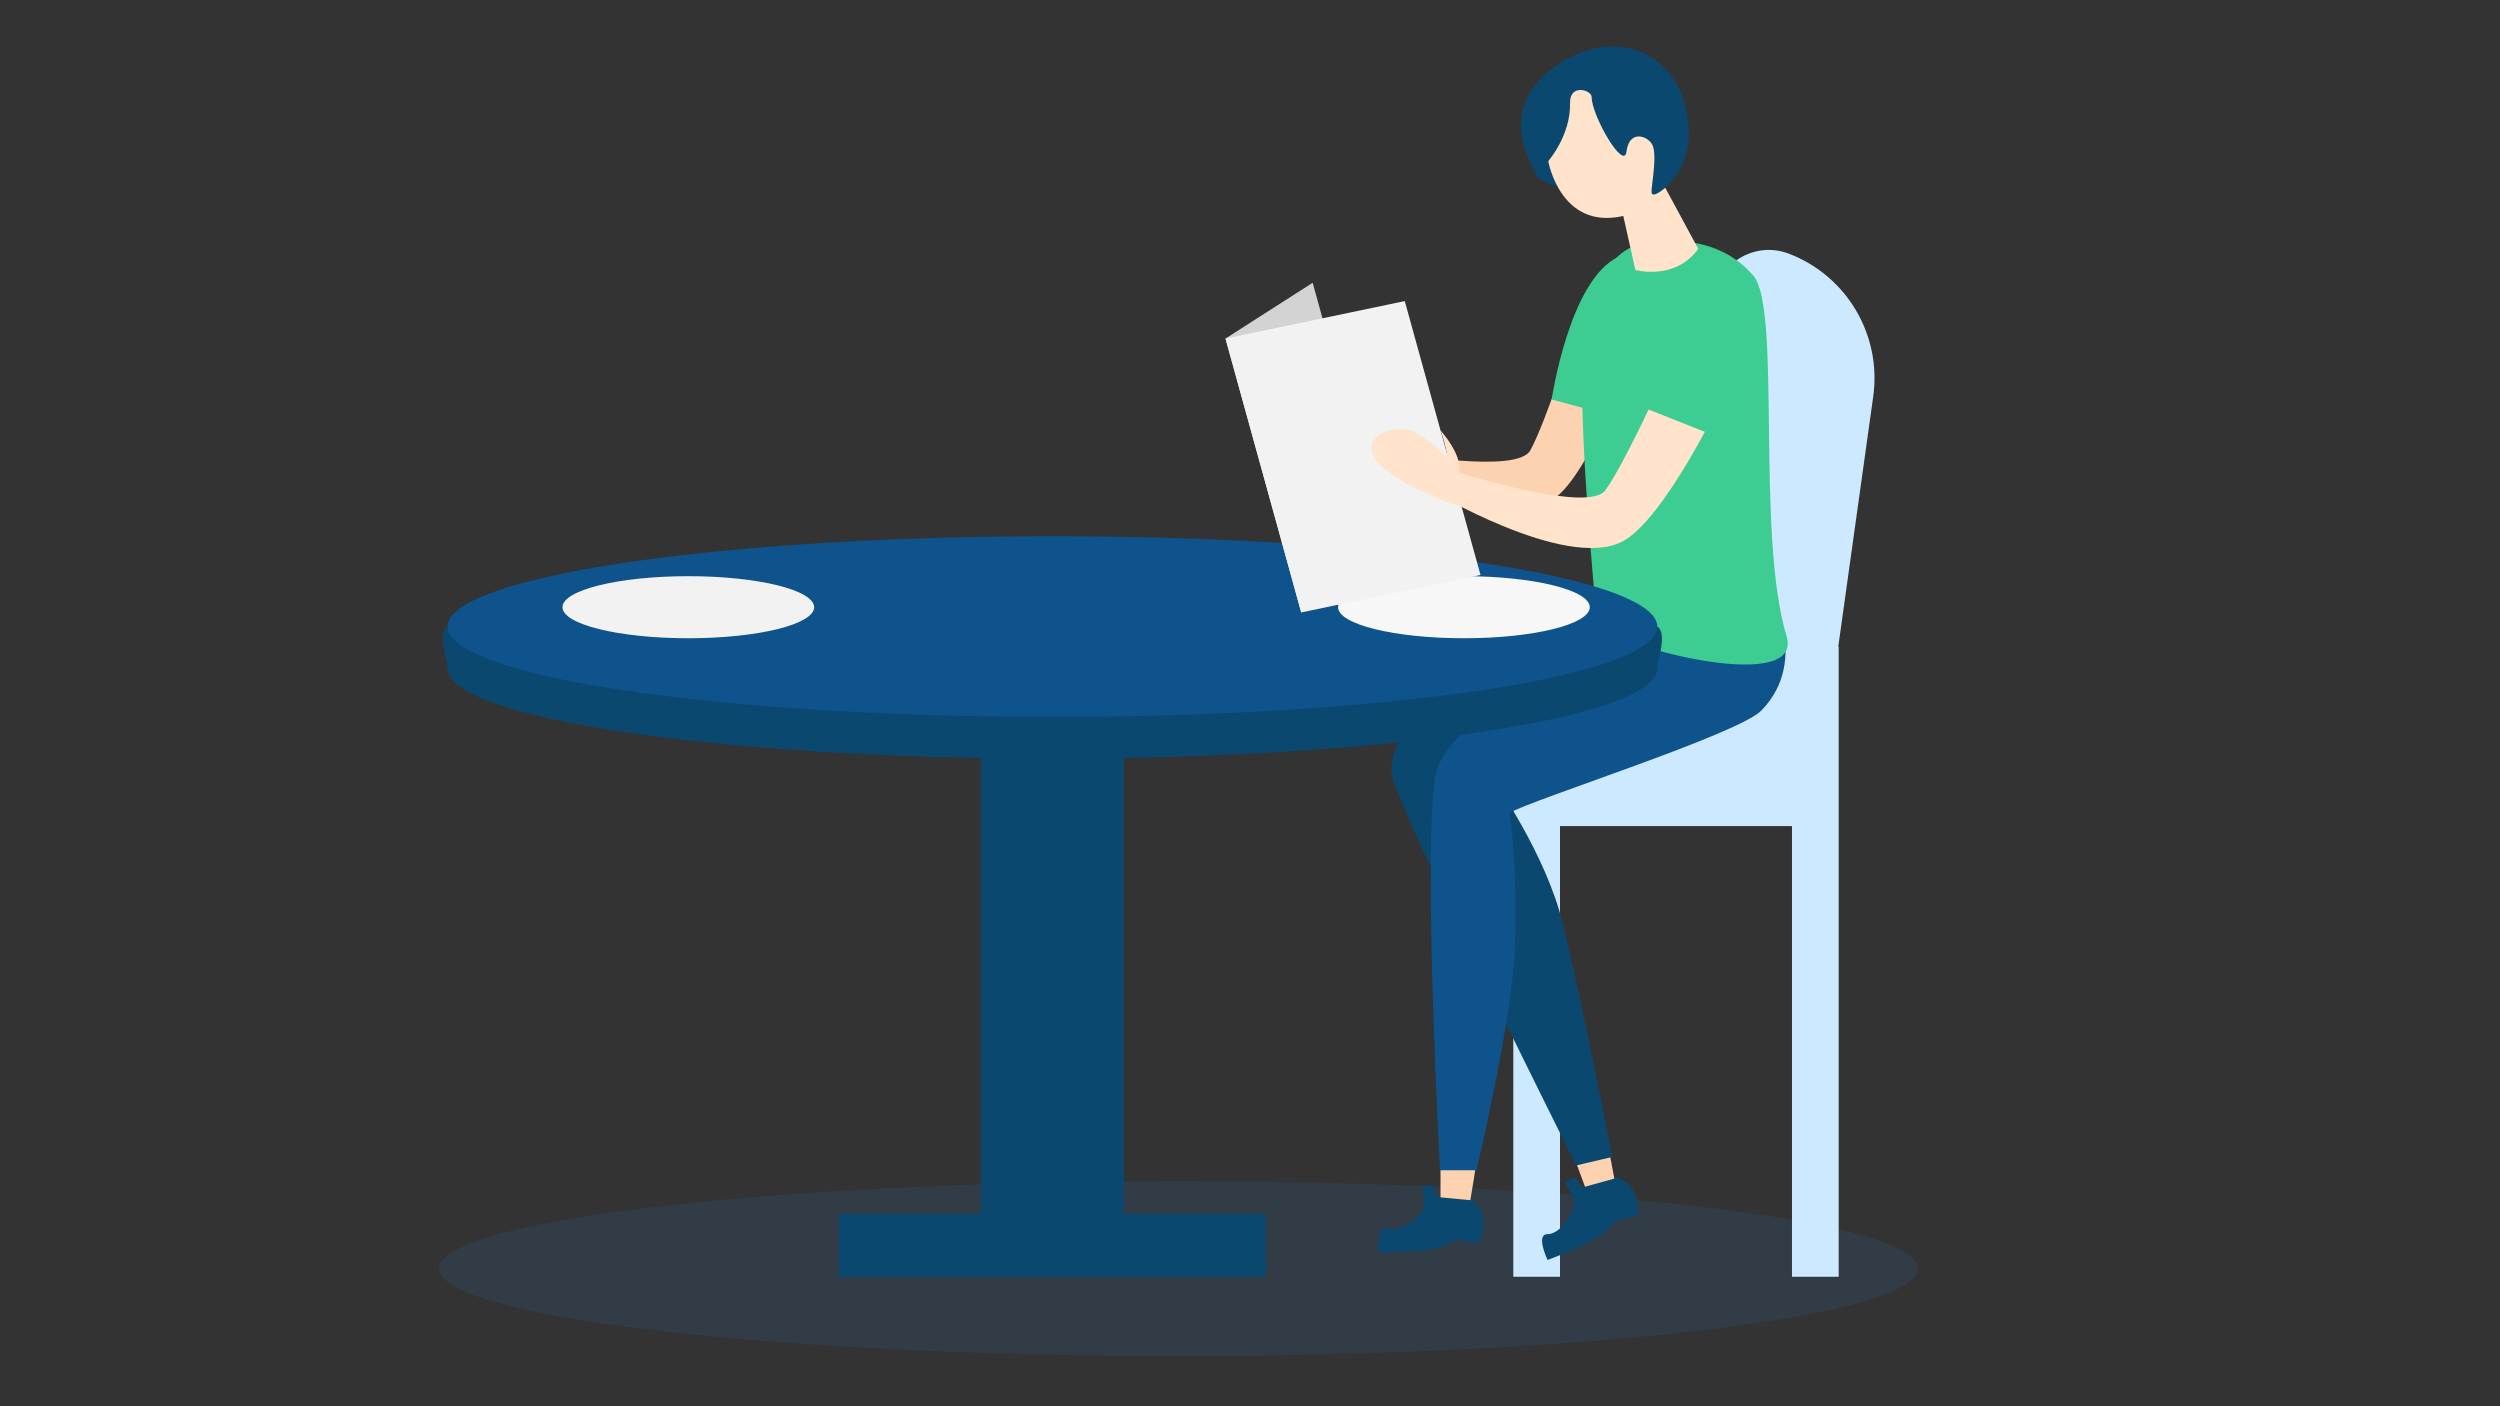
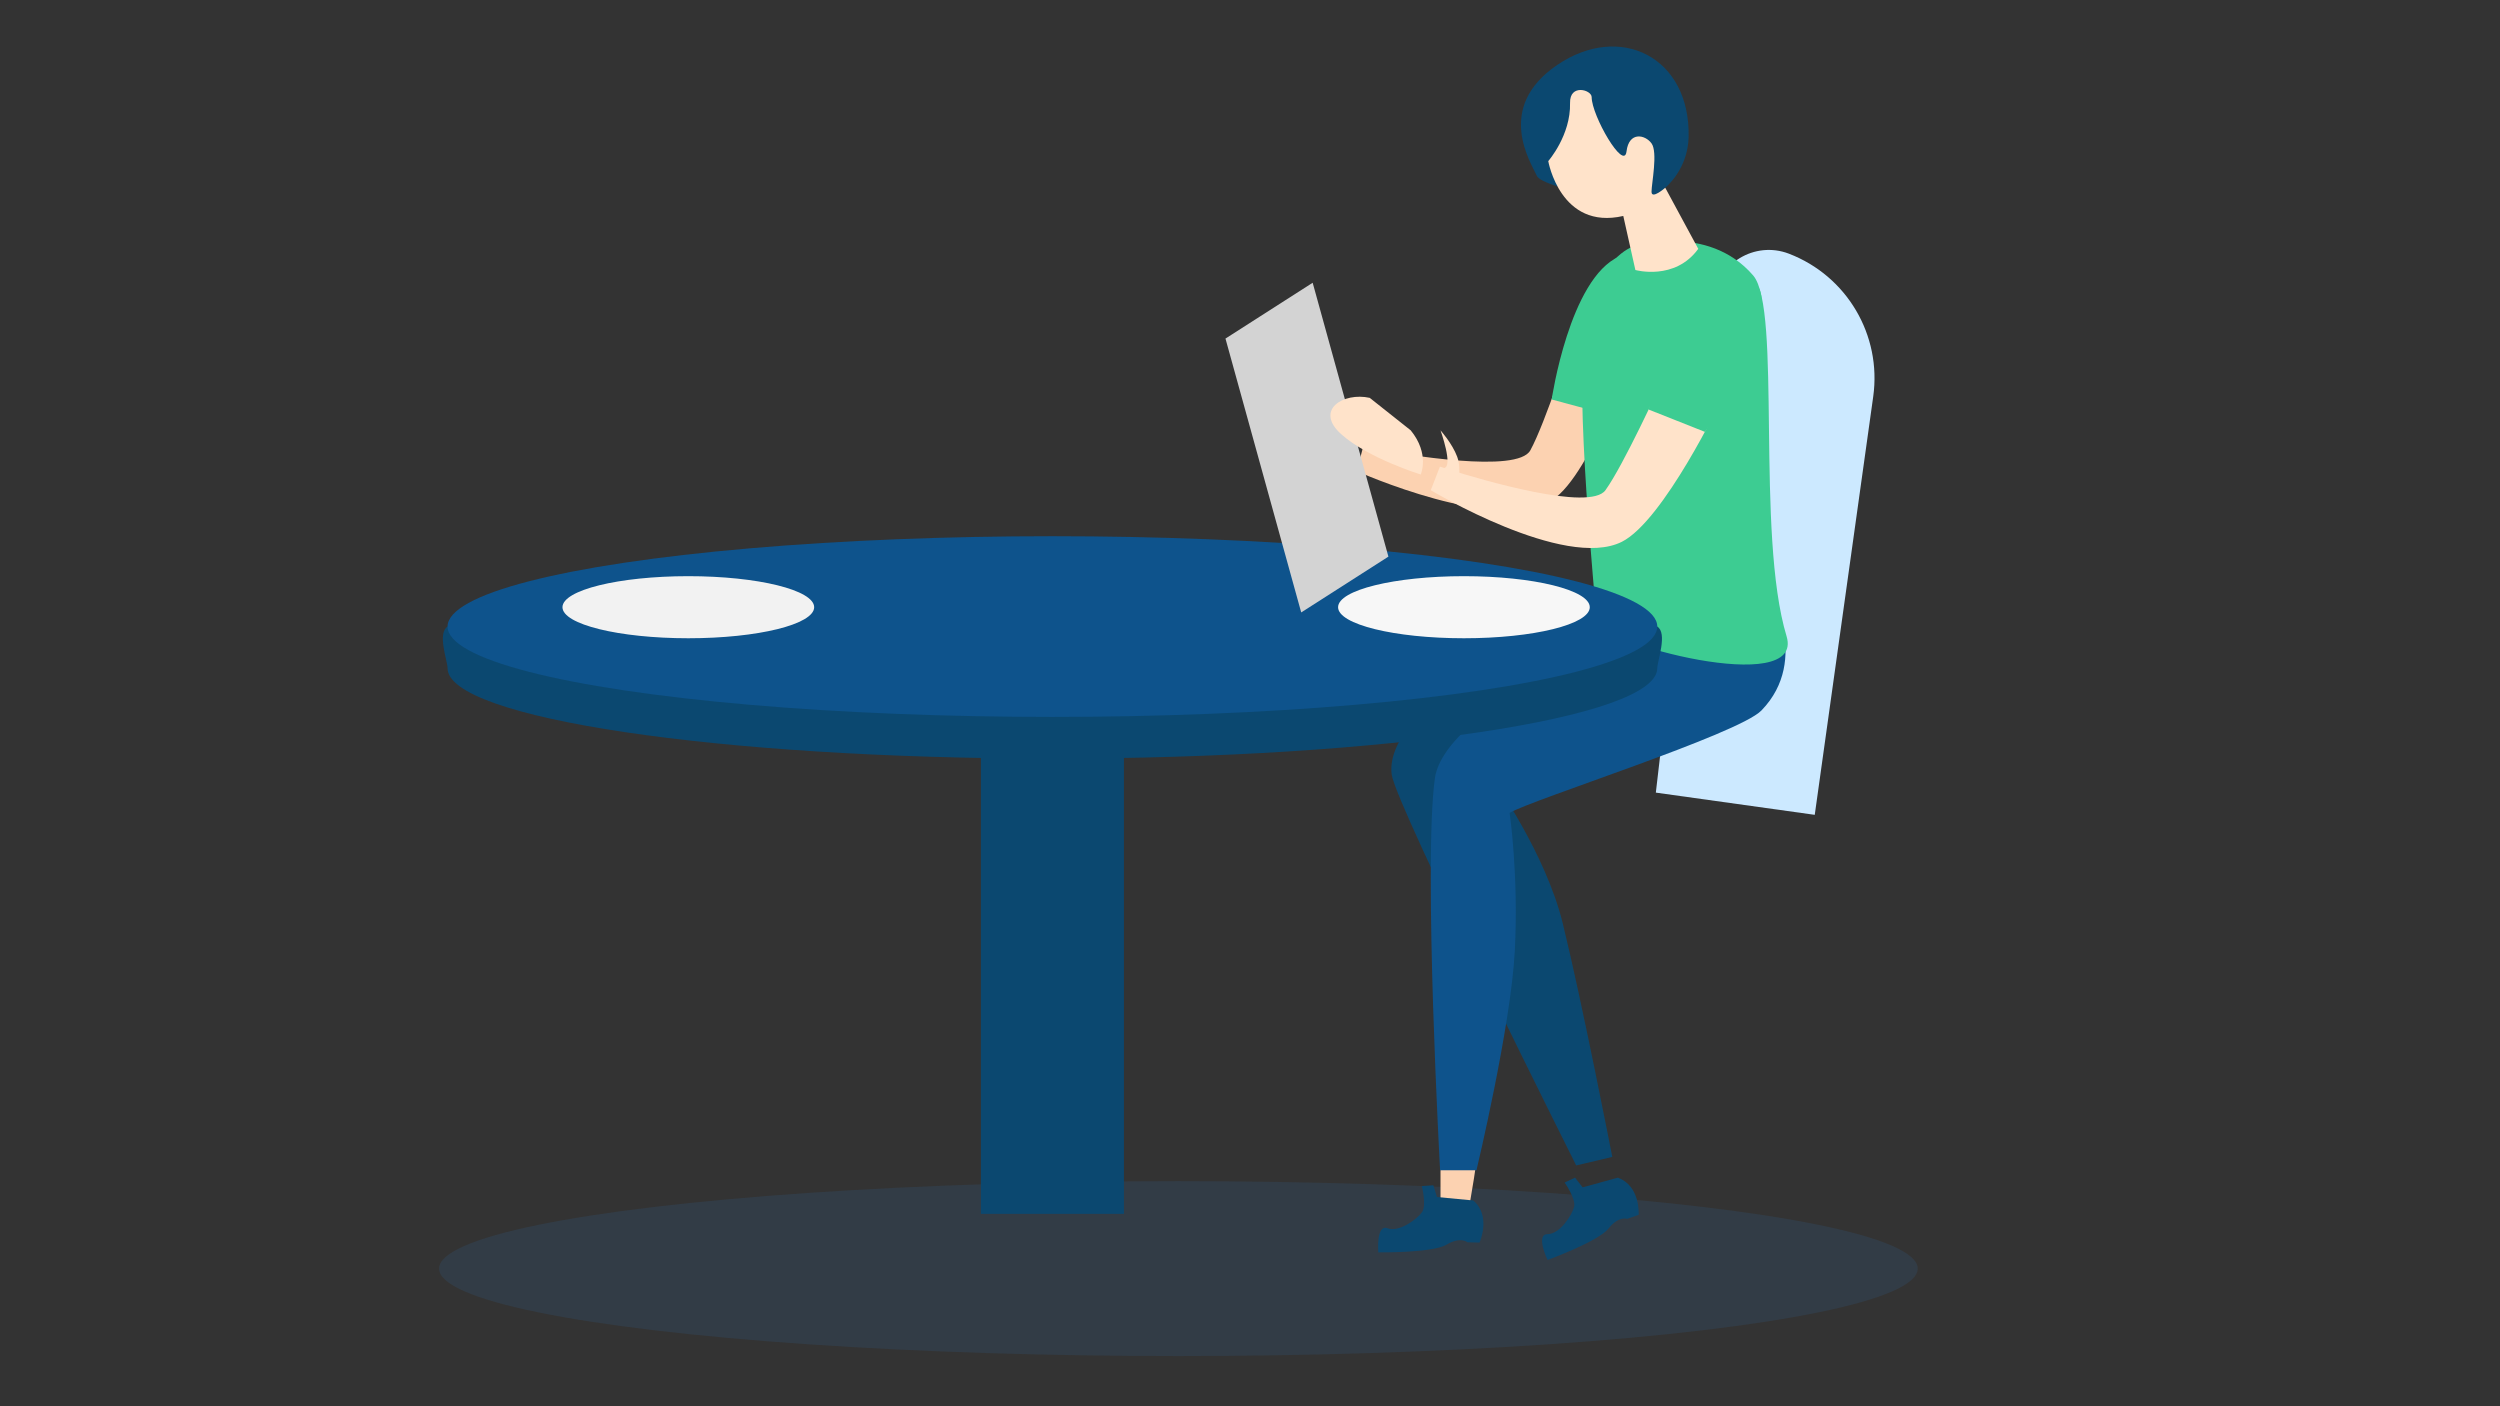
<svg xmlns="http://www.w3.org/2000/svg" enable-background="new 0 0 1920 1080" viewBox="0 0 1920 1080">
  <rect x="0" y="0" width="1920" height="1080" fill="#333333" stroke="none" />
  <ellipse cx="905.01" cy="974.29" fill="#2a94f4" opacity=".1" rx="567.8" ry="67.16" />
  <path d="m1106.31 899.73v29.74s19.23 3.31 21.06 0c1.84-3.31 7.74-45.52 7.74-45.52s-28.8-5.52-28.8 15.78z" fill="#fcd2b1" />
  <path d="m1131.43 921.96-27.85-2.65-2.8-9.02-8.82.62s3.76 14.69.2 19.96c-3.57 5.27-17.71 15.79-26.57 12.42-8.85-3.37-7.06 18.53-7.06 18.53s41.51.56 52.36-5.91c10.85-6.48 16.1-1.83 16.1-1.83l9.28.22s9.3-20.32-4.84-32.34z" fill="#0b4870" />
  <path d="m1278.89 144.17s17.41-13.76 17.97-39.03c1.36-61.33-52.57-88.1-100.9-55.27s-20.01 75.26-15.67 85.18 85.86 23.99 85.86 23.99z" fill="#0b4870" />
-   <path d="m1211.21 894.94 10.26 27.91s19.19-3.53 19.77-7.27-8.44-45.4-8.44-45.4-28.94 4.76-21.59 24.76z" fill="#fcd2b1" />
  <path d="m1393.73 625.79-122.05-17.06 44.1-378.75c3.24-27.85 31.86-45.19 58.05-35.17 44.53 17.04 71.41 62.56 64.8 109.78z" fill="#cce9ff" />
-   <path d="m1162.22 496.75v483.8h35.85v-346.11h178.17v346.11h35.86v-483.8z" fill="#cce9ff" />
  <path d="m1295.66 466.34s18.44 49.56-19.88 89.07c-17.79 18.34-112.61 33.98-128.71 43.89 0 0 39.83 55.72 53.15 109.9 14.84 60.41 38.02 179.32 38.02 179.32l-27.73 6.54s-137.93-275.2-141.64-299.99c-2.91-19.42 12.9-60.61 118.63-105.08 29.18-12.27 60.74-11.32 108.16-23.65z" fill="#0b4870" />
  <path d="m1358.04 452.24s33.07 53.89-5.25 93.4c-17.79 18.34-177.29 68.76-193.4 78.67 0 0 7.04 48.02 3.96 106.26s-29.43 168.21-29.43 168.21h-27.93s-12.98-236.05-3.99-301.1c2.69-19.45 27.33-56.46 133.07-100.93 10.79-4.54 35.6-33.23 46.93-39.08 19.32-9.99 46.14 2.35 76.04-5.43z" fill="#0e538c" />
  <path d="m1242.46 904.46-26.97 7.43-5.83-7.43-8.02 3.72s8.75 12.39 7.29 18.59-10.93 21.06-20.41 21.06 0 19.83 0 19.83 39-14.25 46.83-24.16 14.39-7.43 14.39-7.43l8.75-3.1c.01-.01 1.47-22.31-16.03-28.51z" fill="#0b4870" />
  <path d="m753.33 466.34h109.85v465.89h-109.85z" fill="#0b4870" />
  <path d="m1207.33 260.64s-20.43 64.13-32.05 85.24c-9.88 17.95-95.77 3.38-121.28-1.39-4.5-.84-7.12-1.38-7.12-1.38l-4.82 18.78s109.34 48.99 150.39 21.89c29.98-19.8 63.04-117.8 63.04-117.8z" fill="#fcd2b1" />
  <path d="m1243.67 196.93s36.76 2.32 32.36 39.42c-4.4 37.09-36.02 83.47-36.02 83.47l-48.32-13.01c0-.01 13.67-93.11 51.98-109.88z" fill="#3dcc92" />
  <path d="m1254.11 189.4s-27.88 8.67-36.55 61.33 7.9 209.51 8.52 226.13 160.35 59.22 146.01 11.8c-23.89-78.99-3.59-251.51-25.66-277.11-35.12-40.74-92.32-22.15-92.32-22.15z" fill="#3dcc92" />
  <path d="m1189.06 123.73s9.29 53.28 57.62 42.13l9.29 41.51s30.32 8.52 48.29-16.26l-25.36-46.93s-10.53 9.29-10.53 3.1c0-6.2 4.96-30.36 0-37.17s-17.35-9.29-19.21 6.2-26.77-27.44-26.77-41.74c0-5.58-16.98-10.5-16.6 4.57.62 24.76-16.73 44.59-16.73 44.59z" fill="#ffe3ca" />
  <path d="m1274.99 295.65s-27.94 61.23-41.99 80.81c-11.95 16.64-95.49-8.07-120.25-15.85-4.36-1.37-6.9-2.22-6.9-2.22l-7.03 18.07s102.72 61.69 146.7 39.67c32.13-16.08 76.64-109.44 76.64-109.44z" fill="#ffe3ca" />
  <path d="m1312.5 211.55c13.18-11.03 24.66-7.67 35.57 5.61 5.14 6.27 5.49 10.97 3.91 24.24-4.72 39.8-42.63 90.27-42.63 90.27l-43.2-17.14c0-.01 16.37-77.89 46.35-102.98z" fill="#3dcc92" />
  <path d="m1272.79 513.2c0 38.32-207.98 69.39-464.53 69.39s-464.53-31.07-464.53-69.39c0-5.51-8.12-26.85 0-31.99 48.38-30.61 244.86-37.4 464.53-37.4s416.16 6.79 464.53 37.4c8.12 5.13 0 26.48 0 31.99z" fill="#0b4870" />
  <ellipse cx="808.26" cy="481.2" fill="#0e538c" rx="464.53" ry="69.39" />
  <ellipse cx="1124.3" cy="466.34" fill="#f7f7f7" rx="96.65" ry="23.84" />
  <g>
    <path d="m1066.3 427.49-66.97 42.86-58.17-210.33 66.97-42.87z" fill="#d3d3d3" />
-     <path d="m1137.03 441.56-137.7 28.79-58.17-210.33 137.7-28.79z" fill="#f2f2f2" />
    <g fill="#ffe3ca">
-       <path d="m1083.43 330.5s16.67 6.82 31.47 24.95c14.8 18.12 7.7 33.93 7.7 33.93s-40.7-12.56-61.24-31.12 1.95-32.26 22.07-27.76z" />
+       <path d="m1083.43 330.5c14.8 18.12 7.7 33.93 7.7 33.93s-40.7-12.56-61.24-31.12 1.95-32.26 22.07-27.76z" />
      <path d="m1106.31 330.5s10.03 27.95 2.71 28.92 10.11 17.45 10.11 17.45 3.8-15.85 0-26.08-12.82-20.29-12.82-20.29z" />
    </g>
  </g>
-   <path d="m644.29 932.23h327.93v48.32h-327.93z" fill="#0b4870" />
  <ellipse cx="528.63" cy="466.34" fill="#f2f2f2" rx="96.65" ry="23.84" />
</svg>